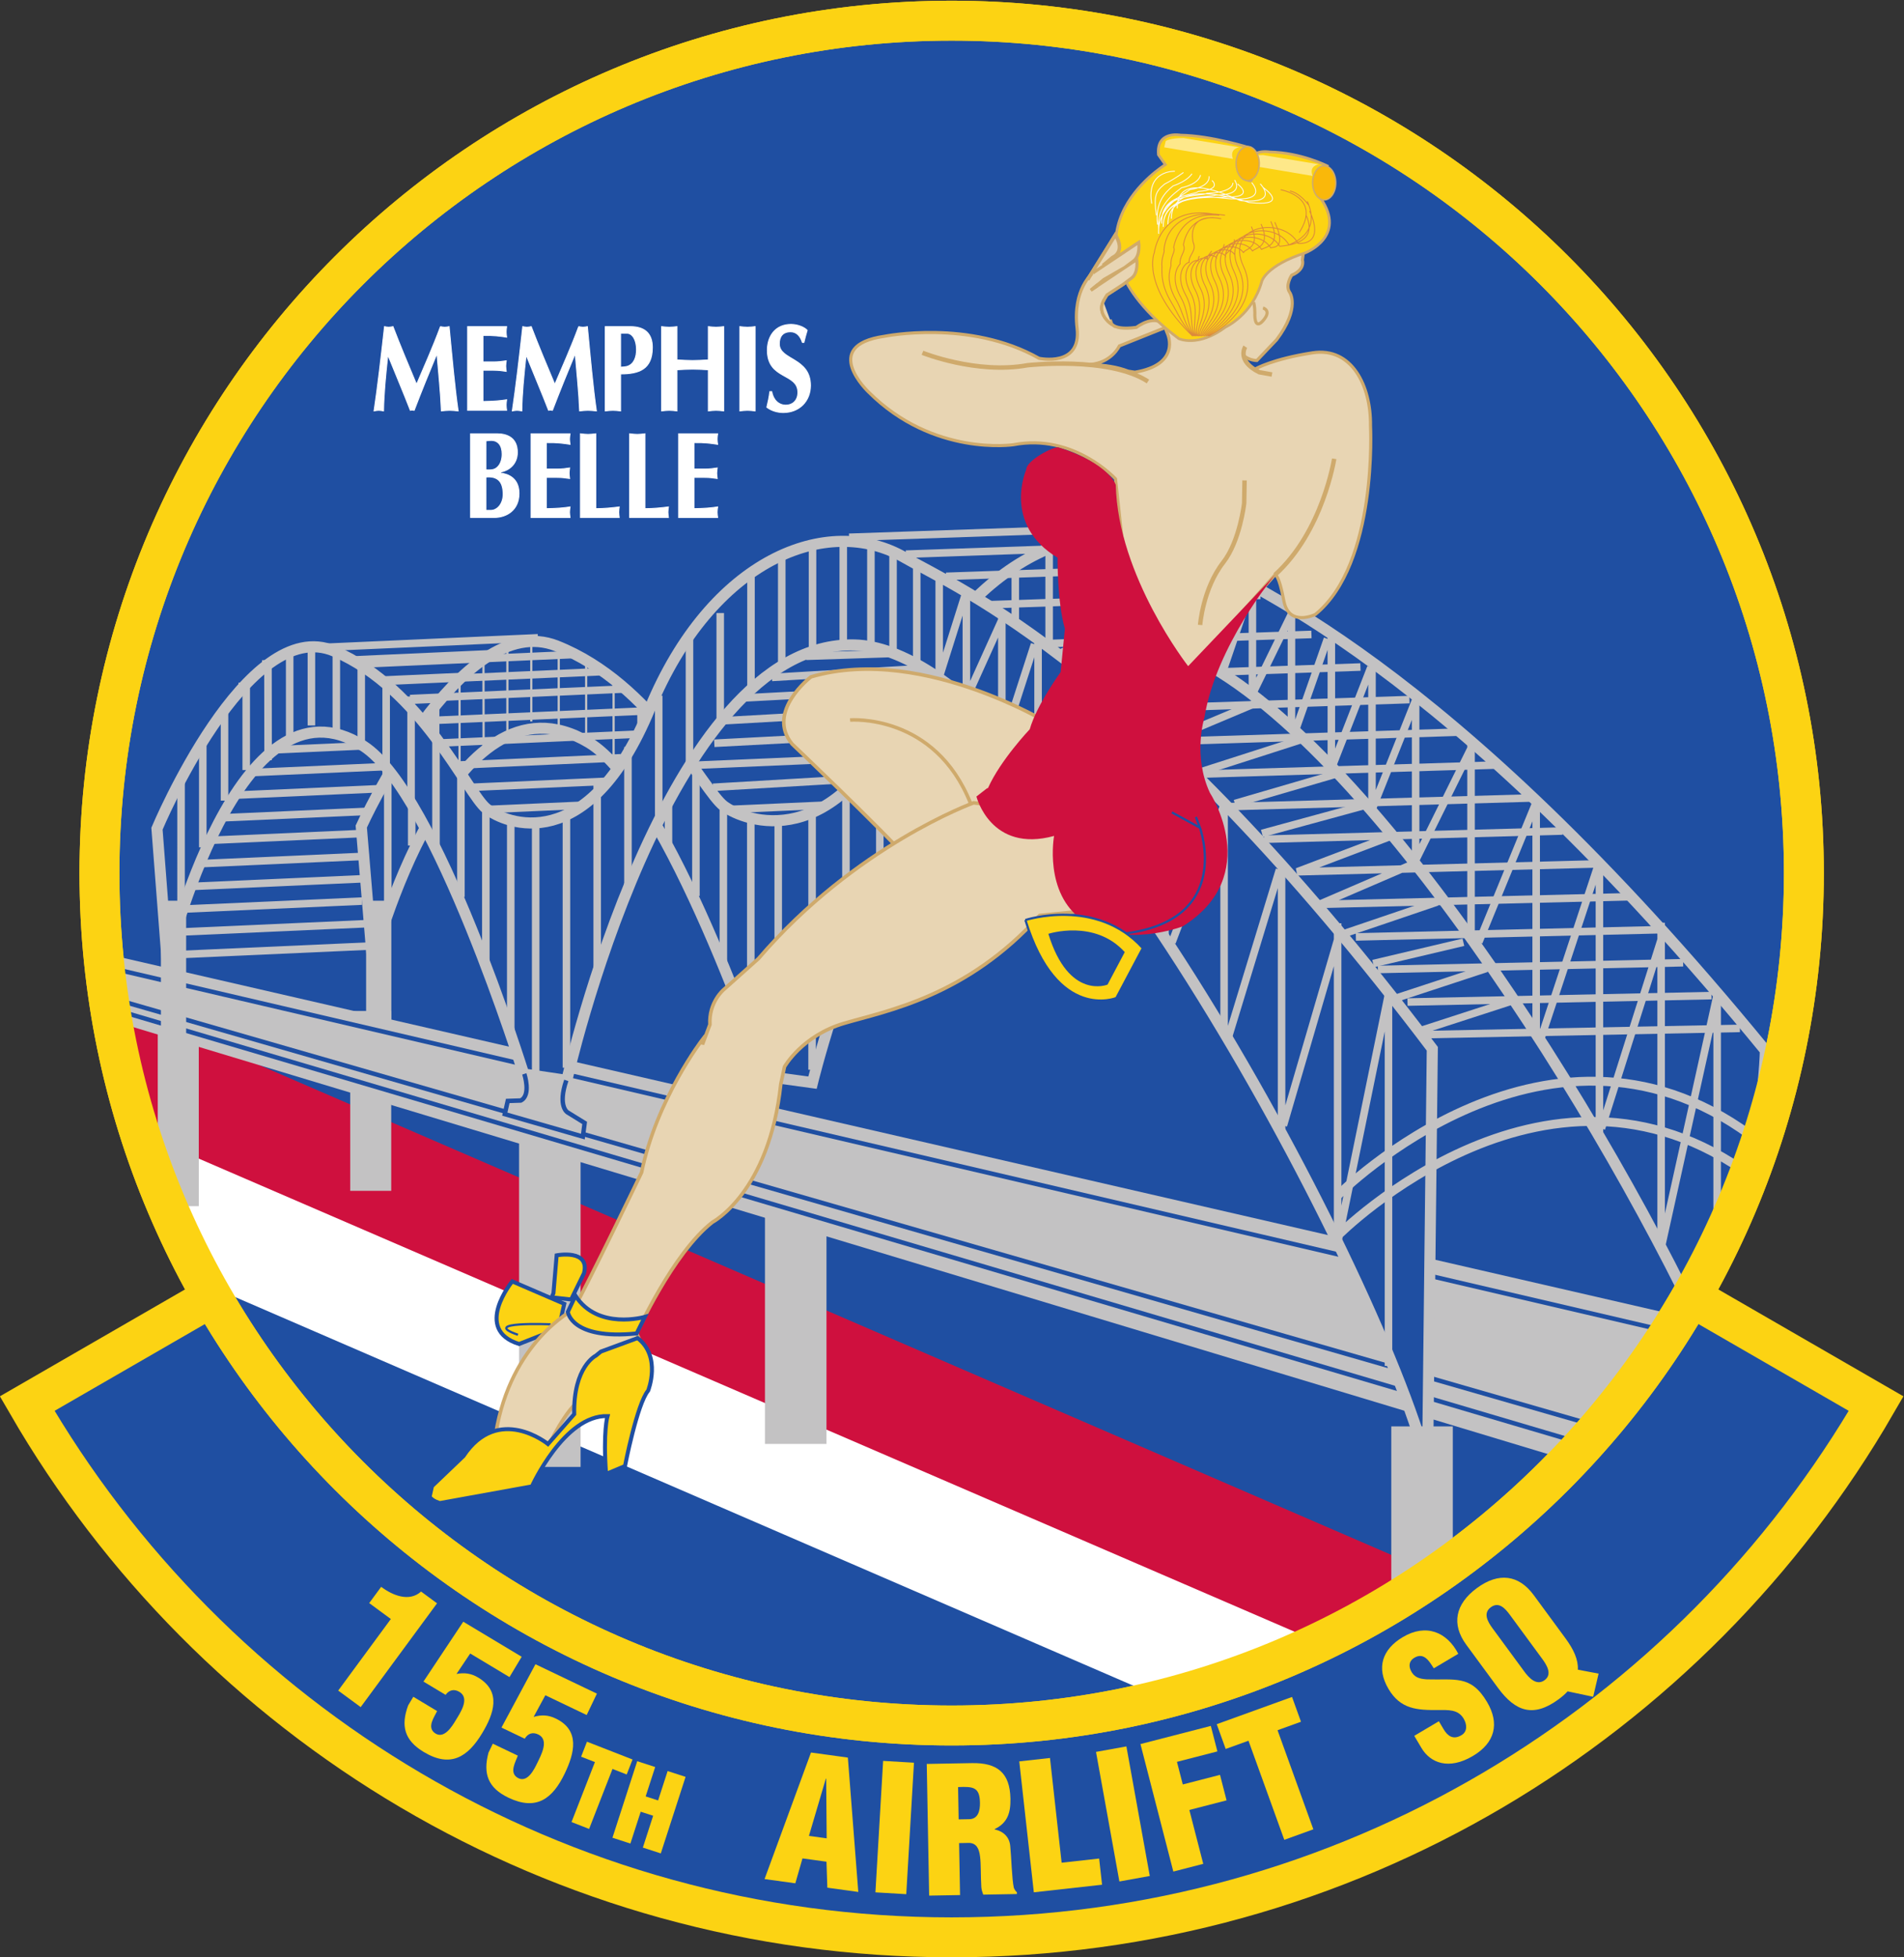
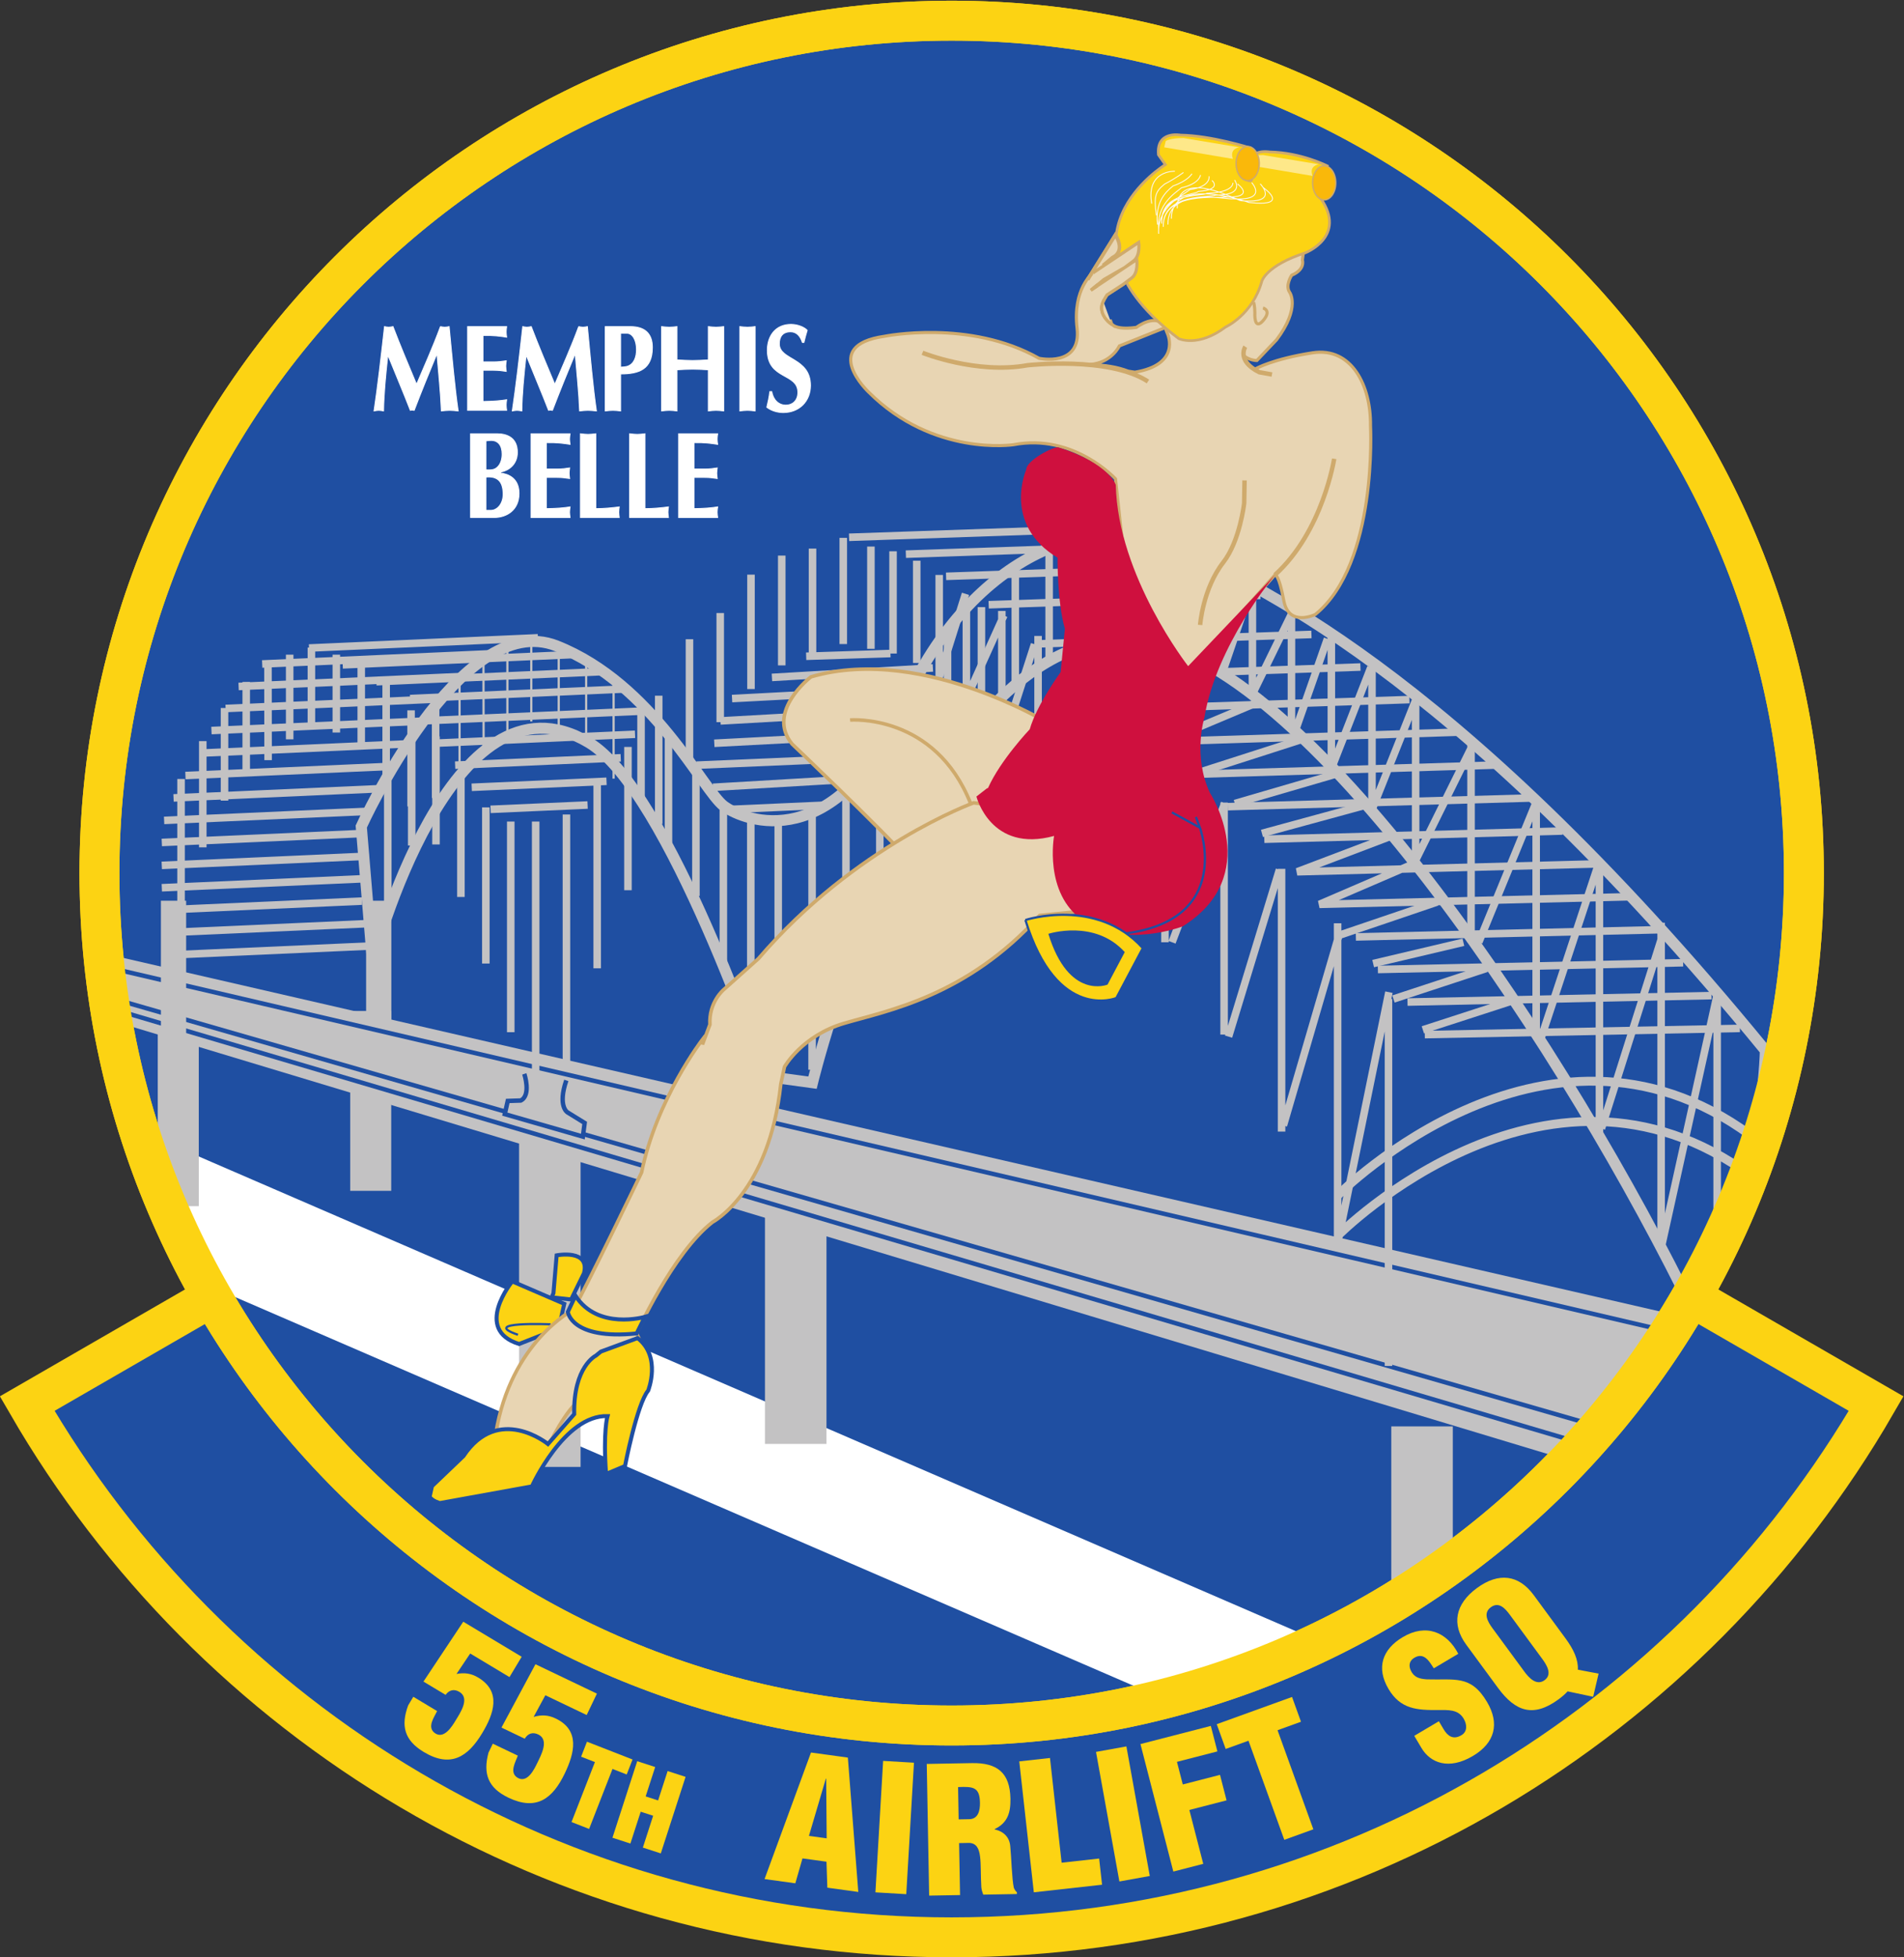
<svg xmlns="http://www.w3.org/2000/svg" version="1.1" id="svg15815" xml:space="preserve" width="572.181" height="588" viewBox="0 0 572.181 588">
  <rect x="0" y="0" width="572.181" height="588" fill="#333333" stroke="none" />
  <defs id="defs15819">
    <clipPath clipPathUnits="userSpaceOnUse" id="clipPath15831">
      <path d="M 13,10 H 583 V 782 H 13 Z" id="path15829" />
    </clipPath>
  </defs>
  <g id="g15823" transform="matrix(1.333,0,0,-1.333,-120.576,844.531)">
    <path d="m 305,245.503 c -71.067,0 -133.113,38.612 -166.317,95.998 l -42.1,-24.306 C 138.192,245.282 215.944,196.898 305,196.898 c 89.056,0 166.808,48.384 208.417,120.297 l -42.1,24.306 C 438.113,284.115 376.067,245.503 305,245.503 Z" style="fill:#1f4fa2;fill-opacity:1;fill-rule:nonzero;stroke:#fcd313;stroke-width:9;stroke-linecap:round;stroke-linejoin:miter;stroke-miterlimit:4;stroke-dasharray:none;stroke-opacity:1" id="path15835" />
-     <path d="m 178.568,268.646 -4.878,3.588 2.698,3.666 c 2.558,-1.932 6.332,-3.48 8.993,-1.065 l 3.602,-2.651 -17.215,-23.396 -5.068,3.729 11.868,16.129" style="fill:#fcd313;fill-opacity:1;fill-rule:nonzero;stroke:none" id="path15837" />
    <path d="m 185.921,254.546 8.974,13.494 13.169,-7.902 -2.75,-4.582 -8.858,5.316 -3.088,-4.609 c 1.818,0.339 3.312,0.135 4.907,-0.822 5.295,-3.177 3.489,-8.187 0.902,-12.497 -3.3,-5.498 -7.209,-7.86 -13.182,-4.275 -4.379,2.627 -5.227,5.906 -3.523,10.515 l 1.161,1.934 5.363,-3.218 c -0.598,-1.303 -2.336,-3.584 -0.558,-4.928 2.098,-1.582 3.972,1.541 4.766,2.864 0.957,1.596 3.272,4.915 0.828,6.381 -1.187,0.713 -2.307,0.462 -3.122,-0.665 l -4.989,2.994" style="fill:#fcd313;fill-opacity:1;fill-rule:nonzero;stroke:none" id="path15839" />
    <path d="m 203.506,244.175 7.663,14.278 13.853,-6.627 -2.306,-4.82 -9.318,4.458 -2.641,-4.879 c 1.779,0.509 3.284,0.447 4.963,-0.356 5.569,-2.664 4.243,-7.82 2.073,-12.355 -2.766,-5.783 -6.436,-8.502 -12.719,-5.497 -4.606,2.204 -5.759,5.388 -4.496,10.136 l 0.974,2.035 5.64,-2.699 c -0.472,-1.353 -1.987,-3.787 -0.09,-4.958 2.236,-1.377 3.808,1.908 4.474,3.3 0.802,1.678 2.794,5.2 0.224,6.43 -1.25,0.597 -2.341,0.242 -3.046,-0.956 l -5.248,2.51" style="fill:#fcd313;fill-opacity:1;fill-rule:nonzero;stroke:none" id="path15841" />
    <path d="m 222.783,240.992 10.275,-4.009 -1.319,-3.379 -3.199,1.249 -5.275,-13.519 -3.966,1.547 5.275,13.518 -3.109,1.214 1.318,3.379" style="fill:#fcd313;fill-opacity:1;fill-rule:nonzero;stroke:none" id="path15843" />
    <path d="m 228.525,219.347 5.586,17.251 4.049,-1.311 -2.145,-6.624 2.806,-0.91 2.144,6.625 4.049,-1.311 -5.587,-17.251 -4.048,1.311 2.324,7.177 -2.806,0.908 -2.324,-7.176 -4.048,1.311" style="fill:#fcd313;fill-opacity:1;fill-rule:nonzero;stroke:none" id="path15845" />
    <path d="m 262.818,210.031 10.469,28.522 8.312,-1.142 2.352,-30.283 -6.979,0.958 -0.194,5.859 -5.41,0.743 -1.611,-5.611 z m 13.893,22.618 -0.079,0.012 -3.809,-12.9 4,-0.549 -0.112,13.437" style="fill:#fcd313;fill-opacity:1;fill-rule:nonzero;stroke:none" id="path15847" />
    <path d="m 287.812,207.035 1.737,29.632 6.953,-0.408 -1.736,-29.632 -6.954,0.408" style="fill:#fcd313;fill-opacity:1;fill-rule:nonzero;stroke:none" id="path15849" />
    <path d="m 306.891,206.425 -6.966,-0.126 -0.541,29.682 10.171,0.185 c 5.699,0.104 8.59,-2.139 8.698,-8.036 0.057,-3.167 -0.653,-5.436 -3.557,-6.835 l 10e-4,-0.079 c 1.947,-0.4 3.357,-1.72 3.513,-3.776 0.242,-2.371 0.374,-7.476 0.805,-9.368 0.165,-0.393 0.37,-0.746 0.691,-1.017 l 0.008,-0.396 -7.599,-0.138 c -0.208,0.55 -0.377,1.102 -0.427,1.694 -0.167,2.61 -0.053,5.066 -0.284,6.884 -0.231,1.817 -0.807,2.994 -2.431,3.083 l -2.296,-0.042 z m -0.311,17.058 2.375,0.043 c 2.018,0.037 2.459,1.906 2.425,3.726 -0.064,3.522 -1.531,3.654 -4.933,3.513 l 0.133,-7.282" style="fill:#fcd313;fill-opacity:1;fill-rule:nonzero;stroke:none" id="path15851" />
    <path d="m 323.523,207.046 -3.283,29.507 6.924,0.77 2.627,-23.604 8.458,0.941 0.657,-5.902 -15.383,-1.712" style="fill:#fcd313;fill-opacity:1;fill-rule:nonzero;stroke:none" id="path15853" />
    <path d="m 342.812,209.489 -5.272,29.204 6.853,1.238 5.272,-29.205 -6.853,-1.237" style="fill:#fcd313;fill-opacity:1;fill-rule:nonzero;stroke:none" id="path15855" />
    <path d="m 354.974,211.721 -7.412,28.739 15.864,4.091 1.482,-5.748 -9.119,-2.351 1.314,-5.096 8.392,2.164 1.482,-5.748 -8.392,-2.165 3.133,-12.146 -6.744,-1.74" style="fill:#fcd313;fill-opacity:1;fill-rule:nonzero;stroke:none" id="path15857" />
    <path d="m 364.76,244.94 16.976,6.136 2.018,-5.584 -5.286,-1.911 8.073,-22.336 -6.552,-2.368 -8.073,22.336 -5.138,-1.857 -2.018,5.584" style="fill:#fcd313;fill-opacity:1;fill-rule:nonzero;stroke:none" id="path15859" />
    <path d="m 414.838,245.604 1.07,-1.804 c 0.867,-1.464 2.111,-2.475 4.017,-1.345 1.396,0.828 1.262,2.45 0.495,3.744 -1.272,2.145 -3.526,1.912 -5.656,1.937 -2.465,-0.034 -4.616,0.024 -6.506,0.652 -1.856,0.647 -3.431,1.83 -4.763,4.076 -2.846,4.8 -1.406,8.967 3.224,11.711 5.208,3.088 9.921,1.19 12.495,-3.771 l -5.515,-3.269 c -0.956,1.457 -2.099,3.54 -4.154,2.505 -1.286,-0.624 -1.597,-1.729 -1.067,-2.933 0.738,-1.633 1.985,-1.951 3.661,-2.062 3.094,-0.098 5.559,0.168 7.722,-0.298 2.162,-0.466 3.989,-1.684 5.825,-4.782 2.906,-4.901 1.798,-9.239 -3.172,-12.186 -5.481,-3.249 -9.612,-1.558 -11.61,1.812 l -1.614,2.723 5.548,3.29" style="fill:#fcd313;fill-opacity:1;fill-rule:nonzero;stroke:none" id="path15861" />
    <path d="m 443.372,264.305 c 1.875,-2.551 2.914,-4.833 2.796,-7.08 l 4.678,-0.885 -1.223,-5.221 -5.758,1.22 c -0.545,-0.596 -1.231,-1.199 -2.029,-1.785 -5.676,-4.172 -9.716,-2.818 -13.677,2.572 l -7.148,9.726 c -3.375,4.593 -2.507,9.161 2.404,12.77 4.912,3.609 9.434,3.003 12.809,-1.59 z m -9.248,-7.533 c 1.008,-1.371 2.731,-3.249 4.549,-1.913 1.818,1.337 0.445,3.471 -0.563,4.843 l -7.218,9.822 c -1.079,1.468 -2.495,3.128 -4.345,1.769 -1.786,-1.312 -0.72,-3.23 0.358,-4.698 l 7.219,-9.823" style="fill:#fcd313;fill-opacity:1;fill-rule:nonzero;stroke:none" id="path15863" />
    <path d="m 305,628.898 c 106.106,0 192.125,-86.019 192.125,-192.125 0,-106.106 -86.019,-192.125 -192.125,-192.125 -106.106,0 -192.125,86.019 -192.125,192.125 0,106.106 86.019,192.125 192.125,192.125 z" style="fill:#1f4fa2;fill-opacity:1;fill-rule:nonzero;stroke:#fcd313;stroke-width:9;stroke-linecap:butt;stroke-linejoin:miter;stroke-miterlimit:4;stroke-dasharray:none;stroke-opacity:1" id="path15865" />
    <path d="m 189.747,559.94 c 0.323,-0.055 0.647,-0.138 0.97,-0.138 0.323,0 0.67,0.083 0.993,0.138 0.717,-7.453 1.248,-13.493 2.034,-19.007 -0.647,0.056 -1.271,0.139 -1.917,0.139 -0.647,0 -1.225,-0.083 -1.872,-0.139 -0.185,4.406 -0.647,8.645 -0.993,12.912 -1.756,-4.239 -3.488,-8.478 -5.128,-12.773 -0.3,0.055 -0.578,0.083 -0.878,0 -1.479,3.824 -3.303,8.118 -5.059,12.468 -0.531,-4.876 -0.901,-8.728 -0.97,-12.607 -0.369,0.056 -0.716,0.139 -1.085,0.139 -0.37,0 -0.694,-0.083 -1.063,-0.139 0.832,5.569 1.571,11.998 2.356,19.007 0.323,-0.055 0.624,-0.138 0.947,-0.138 0.324,0 0.647,0.083 0.971,0.138 1.663,-4.35 3.487,-8.672 5.312,-13.022 1.663,3.934 3.627,8.284 5.382,13.022 z" style="fill:#ffffff;fill-opacity:1;fill-rule:nonzero;stroke:#ffffff;stroke-width:0.2;stroke-linecap:butt;stroke-linejoin:miter;stroke-miterlimit:4;stroke-dasharray:none;stroke-opacity:1" id="path15867" />
    <path d="m 204.673,559.94 c -0.046,-0.388 -0.115,-0.803 -0.115,-1.191 0,-0.388 0.069,-0.804 0.115,-1.191 -1.408,0.221 -2.979,0.442 -5.336,0.387 v -5.957 h 2.403 c 1.039,0 1.987,0.112 2.841,0.25 -0.046,-0.388 -0.115,-0.804 -0.115,-1.192 0,-0.388 0.069,-0.803 0.115,-1.191 -0.854,0.138 -1.802,0.249 -2.841,0.249 h -2.403 v -7.037 c 2.357,0.028 3.928,0.166 5.336,0.388 -0.046,-0.388 -0.115,-0.804 -0.115,-1.192 0,-0.388 0.069,-0.803 0.115,-1.191 h -8.8 v 18.868 z" style="fill:#ffffff;fill-opacity:1;fill-rule:nonzero;stroke:#ffffff;stroke-width:0.2;stroke-linecap:butt;stroke-linejoin:miter;stroke-miterlimit:4;stroke-dasharray:none;stroke-opacity:1" id="path15869" />
    <path d="m 220.916,559.94 c 0.323,-0.055 0.647,-0.138 0.97,-0.138 0.323,0 0.67,0.083 0.993,0.138 0.716,-7.453 1.248,-13.493 2.033,-19.007 -0.646,0.056 -1.27,0.139 -1.917,0.139 -0.647,0 -1.225,-0.083 -1.872,-0.139 -0.184,4.406 -0.646,8.645 -0.993,12.912 -1.755,-4.239 -3.487,-8.478 -5.128,-12.773 -0.299,0.055 -0.577,0.083 -0.877,0 -1.479,3.824 -3.304,8.118 -5.059,12.468 -0.531,-4.876 -0.901,-8.728 -0.97,-12.607 -0.369,0.056 -0.716,0.139 -1.086,0.139 -0.369,0 -0.693,-0.083 -1.062,-0.139 0.831,5.569 1.57,11.998 2.356,19.007 0.323,-0.055 0.623,-0.138 0.946,-0.138 0.324,0 0.647,0.083 0.971,0.138 1.663,-4.35 3.487,-8.672 5.313,-13.022 1.663,3.934 3.627,8.284 5.382,13.022 z" style="fill:#ffffff;fill-opacity:1;fill-rule:nonzero;stroke:#ffffff;stroke-width:0.2;stroke-linecap:butt;stroke-linejoin:miter;stroke-miterlimit:4;stroke-dasharray:none;stroke-opacity:1" id="path15871" />
    <path d="m 230.368,540.933 c -0.578,0.056 -1.155,0.139 -1.733,0.139 -0.577,0 -1.155,-0.083 -1.732,-0.139 v 19.007 h 5.682 c 3.211,0 4.943,-1.551 4.943,-4.682 0,-4.932 -3.002,-5.985 -7.16,-5.985 z m 0,9.864 c 0.508,0.028 1.039,0.055 1.525,0.194 1.501,0.498 2.055,2.078 2.055,3.768 0,2.217 -0.947,3.685 -2.148,3.685 h -1.432 z" style="fill:#ffffff;fill-opacity:1;fill-rule:nonzero;stroke:#ffffff;stroke-width:0.2;stroke-linecap:butt;stroke-linejoin:miter;stroke-miterlimit:4;stroke-dasharray:none;stroke-opacity:1" id="path15873" />
    <path d="m 239.609,559.94 c 0.578,-0.055 1.155,-0.138 1.733,-0.138 0.577,0 1.155,0.083 1.732,0.138 v -7.508 c 1.178,-0.055 2.357,-0.139 3.534,-0.139 1.179,0 2.356,0.084 3.535,0.139 v 7.508 c 0.577,-0.055 1.155,-0.138 1.732,-0.138 0.578,0 1.155,0.083 1.732,0.138 v -19.007 c -0.577,0.056 -1.154,0.139 -1.732,0.139 -0.577,0 -1.155,-0.083 -1.732,-0.139 v 9.282 c -1.179,0.056 -2.356,0.139 -3.535,0.139 -1.177,0 -2.356,-0.083 -3.534,-0.139 v -9.282 c -0.577,0.056 -1.155,0.139 -1.732,0.139 -0.578,0 -1.155,-0.083 -1.733,-0.139 z" style="fill:#ffffff;fill-opacity:1;fill-rule:nonzero;stroke:#ffffff;stroke-width:0.2;stroke-linecap:butt;stroke-linejoin:miter;stroke-miterlimit:4;stroke-dasharray:none;stroke-opacity:1" id="path15875" />
    <path d="m 257.236,559.94 c 0.577,-0.055 1.155,-0.138 1.732,-0.138 0.577,0 1.155,0.083 1.733,0.138 v -19.007 c -0.578,0.056 -1.156,0.139 -1.733,0.139 -0.577,0 -1.155,-0.083 -1.732,-0.139 z" style="fill:#ffffff;fill-opacity:1;fill-rule:nonzero;stroke:#ffffff;stroke-width:0.2;stroke-linecap:butt;stroke-linejoin:miter;stroke-miterlimit:4;stroke-dasharray:none;stroke-opacity:1" id="path15877" />
    <path d="m 271.346,556.366 c -0.462,1.469 -1.339,2.41 -2.656,2.41 -1.825,0 -2.541,-1.136 -2.541,-2.714 0,-3.742 7.022,-3.048 7.022,-9.393 0,-3.547 -2.541,-6.096 -6.121,-6.096 -1.271,0 -2.634,0.36 -3.719,1.191 0.277,1.164 0.531,2.328 0.67,3.519 h 0.438 c 0.347,-1.911 1.594,-3.047 3.188,-3.047 1.433,0 2.703,0.969 2.703,2.881 0,4.433 -6.884,2.826 -6.884,9.504 0,3.186 1.825,5.818 5.336,5.818 1.663,0 3.142,-0.749 3.65,-1.33 -0.277,-0.887 -0.508,-1.801 -0.739,-2.743 z" style="fill:#ffffff;fill-opacity:1;fill-rule:nonzero;stroke:#ffffff;stroke-width:0.2;stroke-linecap:butt;stroke-linejoin:miter;stroke-miterlimit:4;stroke-dasharray:none;stroke-opacity:1" id="path15879" />
    <path d="m 196.539,535.788 h 5.959 c 2.334,0 4.597,-0.942 4.597,-4.184 0,-2.604 -1.825,-4.101 -3.788,-4.433 v -0.25 c 1.71,-0.193 4.158,-1.135 4.158,-4.571 0,-3.824 -2.864,-5.43 -5.59,-5.43 h -5.336 z m 3.465,-8.146 c 0.993,0 1.871,-0.111 2.656,0.693 0.716,0.72 0.993,1.801 0.993,2.881 0,1.995 -0.947,3.076 -2.471,3.076 -0.37,0 -0.716,-0.028 -1.178,-0.111 z m 0,-9.116 h 1.155 c 1.27,0 2.726,1.33 2.726,3.63 0,3.048 -1.409,4.101 -3.881,3.879 z" style="fill:#ffffff;fill-opacity:1;fill-rule:nonzero;stroke:#ffffff;stroke-width:0.2;stroke-linecap:butt;stroke-linejoin:miter;stroke-miterlimit:4;stroke-dasharray:none;stroke-opacity:1" id="path15881" />
    <path d="m 218.969,535.788 c -0.046,-0.388 -0.116,-0.804 -0.116,-1.192 0,-0.388 0.07,-0.803 0.116,-1.191 -1.409,0.222 -2.98,0.444 -5.336,0.388 v -5.957 h 2.403 c 1.039,0 1.986,0.111 2.84,0.249 -0.046,-0.387 -0.115,-0.803 -0.115,-1.191 0,-0.388 0.069,-0.804 0.115,-1.191 -0.854,0.138 -1.801,0.249 -2.84,0.249 h -2.403 v -7.038 c 2.356,0.028 3.927,0.167 5.336,0.388 -0.046,-0.388 -0.116,-0.803 -0.116,-1.191 0,-0.388 0.07,-0.804 0.116,-1.191 h -8.801 v 18.868 z" style="fill:#ffffff;fill-opacity:1;fill-rule:nonzero;stroke:#ffffff;stroke-width:0.2;stroke-linecap:butt;stroke-linejoin:miter;stroke-miterlimit:4;stroke-dasharray:none;stroke-opacity:1" id="path15883" />
    <path d="m 224.77,518.914 c 2.01,0 3.719,0.194 5.29,0.388 -0.046,-0.388 -0.115,-0.803 -0.115,-1.191 0,-0.388 0.069,-0.804 0.115,-1.191 h -8.754 v 18.868 c 0.577,-0.056 1.154,-0.139 1.732,-0.139 0.577,0 1.155,0.083 1.732,0.139 z" style="fill:#ffffff;fill-opacity:1;fill-rule:nonzero;stroke:#ffffff;stroke-width:0.2;stroke-linecap:butt;stroke-linejoin:miter;stroke-miterlimit:4;stroke-dasharray:none;stroke-opacity:1" id="path15885" />
    <path d="m 235.861,518.914 c 2.011,0 3.72,0.194 5.29,0.388 -0.046,-0.388 -0.115,-0.803 -0.115,-1.191 0,-0.388 0.069,-0.804 0.115,-1.191 h -8.755 v 18.868 c 0.578,-0.056 1.156,-0.139 1.733,-0.139 0.577,0 1.155,0.083 1.732,0.139 z" style="fill:#ffffff;fill-opacity:1;fill-rule:nonzero;stroke:#ffffff;stroke-width:0.2;stroke-linecap:butt;stroke-linejoin:miter;stroke-miterlimit:4;stroke-dasharray:none;stroke-opacity:1" id="path15887" />
    <path d="m 252.243,535.788 c -0.047,-0.388 -0.116,-0.804 -0.116,-1.192 0,-0.388 0.069,-0.803 0.116,-1.191 -1.41,0.222 -2.98,0.444 -5.336,0.388 v -5.957 h 2.402 c 1.04,0 1.986,0.111 2.841,0.249 -0.046,-0.387 -0.115,-0.803 -0.115,-1.191 0,-0.388 0.069,-0.804 0.115,-1.191 -0.855,0.138 -1.801,0.249 -2.841,0.249 h -2.402 v -7.038 c 2.356,0.028 3.926,0.167 5.336,0.388 -0.047,-0.388 -0.116,-0.803 -0.116,-1.191 0,-0.388 0.069,-0.804 0.116,-1.191 h -8.801 v 18.868 z" style="fill:#ffffff;fill-opacity:1;fill-rule:nonzero;stroke:#ffffff;stroke-width:0.2;stroke-linecap:butt;stroke-linejoin:miter;stroke-miterlimit:4;stroke-dasharray:none;stroke-opacity:1" id="path15889" />
    <path d="m 386.628,263.621 -264.565,114.444 -0.08,0.085 c 3.679,-11.494 8.41,-22.516 14.081,-32.955 l -0.106,-0.19 214.216,-92.665 c 0,0 28.491,5.643 33.622,10.041" style="fill:#ffffff;fill-opacity:1;fill-rule:nonzero;stroke:#ffffff;stroke-width:1;stroke-linecap:butt;stroke-linejoin:miter;stroke-miterlimit:4;stroke-dasharray:none;stroke-opacity:1" id="path15891" />
-     <path d="m 414.224,278.695 c -8.823,-6.109 -18.184,-11.497 -27.995,-16.081 l 0.133,1.416 -264.379,114.12 c -3.185,9.952 -5.581,20.256 -7.114,30.84 l -0.347,-0.613 298.849,-129.275" style="fill:#cf103e;fill-opacity:1;fill-rule:nonzero;stroke:none" id="path15893" />
    <path d="m 207.475,302.925 h 13.869 v 74.97 h -13.869 z" style="fill:#c3c2c3;fill-opacity:1;fill-rule:nonzero;stroke:none" id="path15895" />
    <path d="m 262.911,308.107 h 13.87 v 60.812 h -13.87 z" style="fill:#c3c2c3;fill-opacity:1;fill-rule:nonzero;stroke:none" id="path15897" />
    <path d="m 126.02,361.696 h 9.247 v 40.54 h -9.247 z" style="fill:#c3c2c3;fill-opacity:1;fill-rule:nonzero;stroke:none" id="path15899" />
    <path d="m 169.407,365.151 h 9.246 v 40.54 h -9.246 z" style="fill:#c3c2c3;fill-opacity:1;fill-rule:nonzero;stroke:none" id="path15901" />
    <path d="M 469.222,336.918 114.262,418.57 113.551,404.148 444.76,304.21" style="fill:#c3c2c3;fill-opacity:1;fill-rule:nonzero;stroke:none" id="path15903" />
    <path d="M 115.363,406.275 447.975,307.974 M 115.919,408.476 451.828,311.75 M 116.519,415.099 467.228,333.305" style="fill:none;stroke:#1f4fa2;stroke-width:1;stroke-linecap:butt;stroke-linejoin:miter;stroke-miterlimit:4;stroke-dasharray:none;stroke-opacity:1" id="path15905" />
    <path d="M 488.449,396.788 C 416.218,485.023 370.435,502.491 357.5,509.419 c -19.192,10.28 -47.998,-0.396 -63.267,-34.591 -15.27,-34.196 -35.869,-26.484 -40.606,-22.934 -4.736,3.549 -15.951,27.483 -37.68,36.082 -21.73,8.599 -44.047,-40.709 -44.047,-40.709 l 2.545,-30.577 c 0,0 17.575,68.098 48.728,49.514 18.095,-10.795 39.757,-75.206 39.757,-75.206 l 10.693,-1.463 c 0,0 24.471,100.953 71.454,99.867 36.771,-0.85 94.814,-86.693 124.782,-146.607 0.469,-0.937 0.931,-1.868 1.386,-2.793 16.635,22.432 17.204,56.786 17.204,56.786 z" style="fill:#1f4fa2;fill-opacity:1;fill-rule:nonzero;stroke:#c3c2c3;stroke-width:2.5;stroke-linecap:butt;stroke-linejoin:miter;stroke-miterlimit:4;stroke-dasharray:none;stroke-opacity:1" id="path15907" />
    <path d="m 210.232,470.942 v 17.864 m 6.185,-1.629 v -17.863 m 6.186,16.234 v -19.344 m 6.186,14.716 v -22.866" style="fill:none;stroke:#c3c2c3;stroke-width:0.5;stroke-linecap:butt;stroke-linejoin:miter;stroke-miterlimit:4;stroke-dasharray:none;stroke-opacity:1" id="path15909" />
    <path d="m 234.974,474.406 v -22.039 m 6.185,16.069 v -24.788 m 6.186,15.56 v -27.604 m 6.185,20.548 v -35.824 m 6.186,32.567 v -48.308 m 6.185,48.308 v -58.079 m 7.635,59.707 v -58.078 m 7.634,65.135 v -42.338 m 7.635,50.772 v -32.86 m 7.635,44.612 v -29.413 m 7.634,42.362 v -28.793 m 7.635,34.798 v -25.028 m 7.635,33.842 v -26.242 m 7.635,30.601 v -25.174 m 7.634,26.785 v -24.07 m 7.635,26.534 v -24.364" style="fill:none;stroke:#c3c2c3;stroke-width:1.7;stroke-linecap:butt;stroke-linejoin:miter;stroke-miterlimit:4;stroke-dasharray:none;stroke-opacity:1" id="path15911" />
    <path d="m 204.84,487.178 v -19.424 m -5.392,17.796 0.038,-22.568 m -5.43,17.938 v -20.213" style="fill:none;stroke:#c3c2c3;stroke-width:0.5;stroke-linecap:butt;stroke-linejoin:miter;stroke-miterlimit:4;stroke-dasharray:none;stroke-opacity:1" id="path15913" />
    <path d="m 188.664,474.949 v -21.255 m -5.393,13.656 v -24.365 m -5.392,15.68 v -29.311 m 299.696,-21.15 v -54.199 m -12.627,71.569 v -73.296 m -13.913,85.78 V 377.79 m -14.261,75.466 v -53.212 m -14.682,67.325 v -46.156 m -12.494,56.002 v -37.547 m -9.836,43.517 v -32.119 m -9.163,40.409 v -31.181 m -8.995,36.909 v -27.681 m -8.802,30.511 v -22.912 m -6.742,28.34 v -23.456 m -5.58,26.713 v -23.456 m -5.88,25.627 v -23.455 m -5.494,24.541 v -23.456 m 23.48,12.611 -6.526,-19.125 m 16.057,14.172 -9.315,-19.056 m 16.92,12.452 -7.027,-20.092 m 16.809,13.644 -8.905,-22.831 m 19.566,16.859 -10.403,-26.087 m 23.224,15.637 -13.388,-27.035 m 27.337,13.465 -13.088,-31.92 m 26.666,16.655 -12.64,-38.296 m 27.396,23.227 -13.785,-43.609 m 26.192,30.582 -12.728,-57.494 m -304.828,135.217 51.604,2.303 m -62.161,-5.901 51.603,2.302 m -56.918,-7.371 1.883,0.085 m 0,0 49.72,2.218 m -54.534,-7.264 49.219,2.197 m -52.412,-7.17 47.096,2.102 m -49.241,-7.172 47.128,2.104 m -50.85,-7.172 47.134,2.103 m -49.814,-7.149 46.632,2.082 m -48.755,-7.15 46.64,2.081 m -47.164,-7.054 44.516,1.986 m -44.524,-7.151 46.677,2.083 m -46.666,-7.127 46.152,2.06 m -46.166,-7.082 45.117,2.014 m -44.593,-7.131 46.212,2.063 m -45.136,-7.084 45.155,2.016 m -5.958,63.38 51.603,2.304 m -44.007,-6.102 51.603,2.303 m -44.007,-6.101 48.019,2.143 m -45.357,-7.179 51.603,2.303 m -48.942,-7.34 45.389,2.026 m -40.562,-6.965 37.336,1.666 m -33.593,-6.653 30.391,1.356 m -26.141,-6.322 21.874,0.976 m 32.564,23.989 40.515,2.143 m -31.524,2.624 36.292,2.143 m -28.573,2.625 19.004,0.619 m -38.322,-15.19 40.835,2.303 m -42.232,-7.34 38.679,2.026 m -42.696,-6.965 39.469,1.696 m -35.726,-6.683 31.992,1.881 m -27.742,-6.847 21.875,0.976 m 4.536,60.338 61.258,2.117 m -48.456,-5.918 61.258,2.117 m -52.189,-7.117 61.257,2.117 m -51.656,-8.518 61.258,2.116 m -49.747,-10.924 61.258,2.117" style="fill:none;stroke:#c3c2c3;stroke-width:1.7;stroke-linecap:butt;stroke-linejoin:miter;stroke-miterlimit:4;stroke-dasharray:none;stroke-opacity:1" id="path15915" />
    <path d="m 335.899,481.099 61.258,2.117 m -52.934,-9.457 63.979,2.118 m -55.015,-9.457 66.059,2.117 m -58.165,-9.457 66.163,2.024 m 8.517,-7.406 -68.511,-1.958 m 8.234,-7.339 67.211,1.85 m 8,-7.408 -67.798,-1.783 21.392,8.121 m 54.406,-13.728 -70.781,-1.731 20.837,8.97 m -12.628,-16.311 68.45,1.622 m -63.485,-8.961 68.82,1.526 m -62.143,-8.866 68.54,1.454 m -64.643,-8.793 71.035,1.406" style="fill:none;stroke:#c3c2c3;stroke-width:1.7;stroke-linecap:butt;stroke-linejoin:miter;stroke-miterlimit:4;stroke-dasharray:none;stroke-opacity:1" id="path15917" />
-     <path d="m 413.357,397.172 c -65.606,86.713 -107.189,103.88 -118.938,110.688 -17.432,10.103 -43.595,-0.388 -57.464,-33.994 -13.869,-33.606 -32.58,-26.027 -36.881,-22.538 -4.302,3.488 -14.488,27.008 -34.225,35.46 -19.736,8.45 -40.006,-40.007 -40.006,-40.007 l 2.311,-30.05 c 0,0 15.964,66.923 44.259,48.66 16.435,-10.609 36.109,-73.908 36.109,-73.908 l 9.713,-1.439 c 0,0 22.226,99.211 64.9,98.145 42.674,-1.067 116.886,-138.491 129.155,-184.899 z" style="fill:#1f4fa2;fill-opacity:1;fill-rule:nonzero;stroke:#c3c2c3;stroke-width:2.5;stroke-linecap:butt;stroke-linejoin:miter;stroke-miterlimit:4;stroke-dasharray:none;stroke-opacity:1" id="path15919" />
    <path d="m 160.659,487.603 v -17.555 m 5.618,15.954 v -17.555 m 5.618,15.955 v -19.011 m 5.618,14.462 v -22.472 m 5.618,16.071 v -21.659 m 5.618,15.792 v -24.36 m 5.618,15.291 v -27.127 m 5.618,20.193 v -35.206 m 5.618,32.005 v -47.474 m 5.619,47.474 v -57.076 m 6.934,58.676 v -57.076 m 6.935,64.011 v -41.607 m 6.934,49.896 v -32.293 m 6.935,43.841 v -28.905 m 6.934,41.632 v -28.297 m 6.934,34.197 v -24.595 m 6.935,33.257 v -25.79 m 6.934,30.074 v -24.739 m 6.935,26.323 v -23.656 m 6.934,26.077 v -23.943 m -124.804,-2.385 v -19.089 m -4.898,17.489 0.034,-22.179 m -4.932,17.629 v -19.864 m -4.897,13.996 v -20.888 m -4.898,13.421 v -23.945 m -4.898,15.409 V 429.178 M 403.48,408.392 v -82.713 m -11.468,99.783 v -72.03 m -12.637,84.299 v -59.228 m -12.953,74.164 v -52.294 m -13.335,66.163 v -45.359 m -11.348,55.035 v -36.899 m -8.935,42.767 v -31.565 m -8.322,39.711 v -30.643 m -8.17,36.273 v -27.205 m -7.995,29.986 v -22.518 m -6.123,27.852 V 480.92 m -5.069,26.251 v -23.05 m -5.34,25.184 v -23.051 m -4.99,24.118 v -23.051 m 21.326,12.393 -5.927,-18.794 m 14.584,13.928 -8.461,-18.729 m 15.368,12.238 -6.381,-19.745 m 15.266,13.409 -8.088,-22.438 m 17.772,16.568 -9.45,-25.636 m 21.095,15.366 -12.16,-26.568 m 24.829,13.233 -11.887,-31.369 m 24.22,16.367 -11.481,-37.635 m 24.884,22.826 -12.521,-42.856 m 23.79,30.054 -11.561,-56.501 m 19.212,48.008 19.736,6.401 m -26.362,0.551 21.027,6.917 m -25.604,1.067 20.342,4.802 m -28.059,1.557 22.12,7.51 m -39.473,15.469 22.936,6.248 m -29.053,0.483 22.652,6.604 m -32.005,0 24.537,7.88 m -30.831,-0.421 22.353,9.407 m -32.258,-1.26 21.791,7.718 m -29.918,-0.108 14.192,6.782" style="fill:none;stroke:#c3c2c3;stroke-width:1.7;stroke-linecap:butt;stroke-linejoin:miter;stroke-miterlimit:4;stroke-dasharray:none;stroke-opacity:1" id="path15921" />
    <path d="m 392.02,355.032 c 0,0 48.541,49.075 95.482,11.736 m -95.482,-2.654 c 0,0 48.409,48.941 95.29,11.888 0.064,-0.05 0.128,-0.102 0.192,-0.152" style="fill:none;stroke:#c3c2c3;stroke-width:2;stroke-linecap:butt;stroke-linejoin:miter;stroke-miterlimit:4;stroke-dasharray:none;stroke-opacity:1" id="path15923" />
    <path d="m 417.98,279.973 v 32.082 h -13.869 v -39.779" style="fill:#c3c2c3;fill-opacity:1;fill-rule:nonzero;stroke:none" id="path15925" />
    <path d="m 132.422,397.722 v 32.818 h -5.691 v -31.2 l 5.691,-1.618" style="fill:#c3c2c3;fill-opacity:1;fill-rule:nonzero;stroke:none" id="path15927" />
    <path d="m 172.991,402.802 h 5.69 v 27.738 h -5.69 z" style="fill:#c3c2c3;fill-opacity:1;fill-rule:nonzero;stroke:none" id="path15929" />
    <path d="m 208.656,391.511 c 0,0 1.601,-4.801 -0.8,-6.001 l -2.934,-0.098 -0.666,-2.969 17.602,-5.067 0.403,3.079 -3.87,2.388 c 0,0 -2.267,1.333 -0.267,7.201" style="fill:#c3c2c3;fill-opacity:1;fill-rule:nonzero;stroke:#1f4fa2;stroke-width:1;stroke-linecap:butt;stroke-linejoin:miter;stroke-miterlimit:4;stroke-dasharray:none;stroke-opacity:1" id="path15931" />
    <path d="m 305,628.898 c 106.106,0 192.125,-86.019 192.125,-192.125 0,-106.106 -86.019,-192.125 -192.125,-192.125 -106.106,0 -192.125,86.019 -192.125,192.125 0,106.106 86.019,192.125 192.125,192.125 z" style="fill:none;stroke:#fcd313;stroke-width:9;stroke-linecap:butt;stroke-linejoin:miter;stroke-miterlimit:4;stroke-dasharray:none;stroke-opacity:1" id="path15933" />
    <path d="m 217.663,339.685 -11.724,5.055 c 0,0 -8.898,-10.86 1.539,-14.112 l 8.946,3.531 z" style="fill:#fcd313;fill-opacity:1;fill-rule:nonzero;stroke:#1f4fa2;stroke-width:0.9;stroke-linecap:butt;stroke-linejoin:miter;stroke-miterlimit:4;stroke-dasharray:none;stroke-opacity:1" id="path15935" />
    <path d="m 215.224,342.071 0.723,8.543 c 0,0 7.579,1.478 6.163,-4.038 l -2.9,-5.912 -4.391,0.479 z" style="fill:#fcd313;fill-opacity:1;fill-rule:nonzero;stroke:#1f4fa2;stroke-width:0.9;stroke-linecap:butt;stroke-linejoin:miter;stroke-miterlimit:4;stroke-dasharray:none;stroke-opacity:1" id="path15937" />
    <path d="m 214.566,335.065 c 0,0 -16.168,0.69 -7.339,-2.355" style="fill:none;stroke:#1f4fa2;stroke-width:0.5;stroke-linecap:butt;stroke-linejoin:miter;stroke-miterlimit:4;stroke-dasharray:none;stroke-opacity:1" id="path15939" />
    <path d="m 329.657,468.922 c 0,0 -30.503,19.657 -56.371,12.079 0,0 -10.258,-7.832 -4.248,-15.148 0,0 19.596,-18.618 27.435,-27.241 l 29.526,15.416 z" style="fill:#e8d5b3;fill-opacity:1;fill-rule:nonzero;stroke:#cfaa6c;stroke-width:0.8;stroke-linecap:butt;stroke-linejoin:miter;stroke-miterlimit:4;stroke-dasharray:none;stroke-opacity:1" id="path15941" />
    <path d="m 282.102,471.273 c 0,0 19.074,1.569 27.174,-18.813" style="fill:none;stroke:#cfaa6c;stroke-width:0.8;stroke-linecap:butt;stroke-linejoin:miter;stroke-miterlimit:4;stroke-dasharray:none;stroke-opacity:1" id="path15943" />
    <path d="m 384.443,577.786 -0.377,-2.849 c 0,0 0.727,-2.105 -2.408,-3.412 0,0 -1.523,-2.262 -0.478,-3.831 0,0 2.566,-3.399 -2.922,-10.715 l -4.449,-4.679 c 0,0 -1.561,-0.025 -2.867,1.021 l -0.106,0.027 c 0.189,-1.085 1.02,-2.444 3.503,-3.685 l -0.784,0.783 c 0,0 3.775,2.192 12.794,3.589 8.893,1.376 13.186,-7.507 13.073,-16.392 0,0 1.686,-31.074 -12.424,-42.571 0,0 -5.989,-2.97 -7.119,3.112 -1.129,6.081 -1.981,5.811 -1.981,5.811 l -19.413,-21.857 -13.934,19.446 -2.613,24.039 c 0,0 -9.406,10.314 -22.994,7.701 0,0 -18.049,-2.757 -32.681,11.876 0,0 -11.084,10.463 3.548,12.552 0,0 19.205,3.933 34.882,-4.952 0,0 9.623,-2.095 8.578,6.789 -1.045,8.885 3.55,12.428 3.55,12.428 l 10.343,6.911 c 0,0 0.451,-2.946 -1.124,-4.145 l -2.03,-1.521 -4.684,-2.696 -2.948,-2.418 10.343,6.911 c 0,0 0.451,-2.945 -1.124,-4.144 l -2.031,-1.522 -3.534,-2.29 c 0,0 -1.187,-1.664 -1.229,-2.808 -0.061,-1.66 1.14,-3.08 2.303,-3.87 l -0.348,1.045 c 0,0 -0.395,-2.565 5.884,-1.704 0,0 4.529,3.484 6.619,0 l -10.452,-4.181 c 0,0 -1.757,-3.807 -6.614,-4.172 3.498,-0.157 6.094,-0.55 8.607,-1.516 l 1.491,-0.234 c 10.452,1.741 7.412,8.549 7.412,8.549 l -1.054,2.686" style="fill:#e8d5b3;fill-opacity:1;fill-rule:nonzero;stroke:#cfaa6c;stroke-width:0.7;stroke-linecap:butt;stroke-linejoin:miter;stroke-miterlimit:4;stroke-dasharray:none;stroke-opacity:1" id="path15945" />
    <path d="m 371.204,555.411 c 0,0 -2.091,-3.136 3.135,-5.748 l 2.874,-0.523 m -78.793,4.901 c 0,0 12.163,-4.901 23.66,-2.811 0,0 18.29,2.091 27.175,-3.658" style="fill:none;stroke:#cfaa6c;stroke-width:1;stroke-linecap:butt;stroke-linejoin:miter;stroke-miterlimit:4;stroke-dasharray:none;stroke-opacity:1" id="path15947" />
    <path d="m 335.667,570.566 6.241,10.031 c 0,0 2.473,-3.533 -0.663,-5.101 l -2.124,-1.765" style="fill:#e8d5b3;fill-opacity:1;fill-rule:nonzero;stroke:#cfaa6c;stroke-width:0.8;stroke-linecap:butt;stroke-linejoin:miter;stroke-miterlimit:4;stroke-dasharray:none;stroke-opacity:1" id="path15949" />
    <path d="m 389.668,596.173 c 0,0 -5.95,3.018 -12.978,3.135 0,0 -5.486,1.052 -4.963,-4.434 0,0 2.429,-3.226 -0.698,-1.662 l 1.232,7.025 c 0,0 -8.66,2.757 -15.688,2.874 0,0 -5.486,1.052 -4.964,-4.435 l 1.567,-2.231 c 0,0 -27.046,-16.471 3.003,-39.204 0,0 4.311,-2.091 10.582,2.612 0,0 6.074,2.745 8.165,10.322 0,0 0.935,3.529 9.819,6.404 0,0 9.455,3.657 3.445,12.28 0,0 -4.009,4.701 1.478,7.314 z" style="fill:#fcd313;fill-opacity:1;fill-rule:nonzero;stroke:#cfaa6c;stroke-width:0.6;stroke-linecap:butt;stroke-linejoin:miter;stroke-miterlimit:4;stroke-dasharray:none;stroke-opacity:1" id="path15951" />
    <path d="m 391.236,530.152 c 0,0 -2.542,-16.405 -13.342,-26.16" style="fill:none;stroke:#cfaa6c;stroke-width:1;stroke-linecap:butt;stroke-linejoin:miter;stroke-miterlimit:4;stroke-dasharray:none;stroke-opacity:1" id="path15953" />
    <path d="m 335.667,570.566 6.241,10.031 c 0,0 2.473,-3.533 -0.663,-5.101 l -2.124,-1.765" style="fill:#e8d5b3;fill-opacity:1;fill-rule:nonzero;stroke:#cfaa6c;stroke-width:0.8;stroke-linecap:butt;stroke-linejoin:miter;stroke-miterlimit:4;stroke-dasharray:none;stroke-opacity:1" id="path15955" />
    <path d="m 388.98,588.5 c 1.438,0 2.604,1.719 2.604,3.84 0,2.121 -1.166,3.841 -2.604,3.841 -1.439,0 -2.605,-1.72 -2.605,-3.841 0,-2.121 1.166,-3.84 2.605,-3.84 z" style="fill:#fab80a;fill-opacity:1;fill-rule:nonzero;stroke:#cfaa6c;stroke-width:0.319;stroke-linecap:butt;stroke-linejoin:miter;stroke-miterlimit:4;stroke-dasharray:none;stroke-opacity:1" id="path15957" />
    <path d="m 353.261,601.747 c 0,0 0.776,0.693 4.007,0.697 l 12.542,-2.09 c 0,0 -2.255,-0.289 -1.394,-2.613 l -15.503,2.613 0.348,1.393" style="fill:#fee889;fill-opacity:1;fill-rule:nonzero;stroke:none" id="path15959" />
    <path d="m 371.204,597.915 c 0,0 0.774,0.693 4.006,0.696 l 12.542,-2.09 c 0,0 -2.256,-0.288 -1.394,-2.613 l -15.503,2.613 0.349,1.394" style="fill:#fee889;fill-opacity:1;fill-rule:nonzero;stroke:none" id="path15961" />
-     <path d="m 371.734,592.855 c 1.439,0 2.605,1.719 2.605,3.84 0,2.121 -1.166,3.841 -2.605,3.841 -1.438,0 -2.605,-1.72 -2.605,-3.841 0,-2.121 1.167,-3.84 2.605,-3.84 z" style="fill:#fab80a;fill-opacity:1;fill-rule:nonzero;stroke:#cfaa6c;stroke-width:0.319;stroke-linecap:butt;stroke-linejoin:miter;stroke-miterlimit:4;stroke-dasharray:none;stroke-opacity:1" id="path15963" />
+     <path d="m 371.734,592.855 c 1.439,0 2.605,1.719 2.605,3.84 0,2.121 -1.166,3.841 -2.605,3.841 -1.438,0 -2.605,-1.72 -2.605,-3.841 0,-2.121 1.167,-3.84 2.605,-3.84 " style="fill:#fab80a;fill-opacity:1;fill-rule:nonzero;stroke:#cfaa6c;stroke-width:0.319;stroke-linecap:butt;stroke-linejoin:miter;stroke-miterlimit:4;stroke-dasharray:none;stroke-opacity:1" id="path15963" />
    <path d="m 361.013,492.7 c 0,0 0.61,8.187 5.226,14.11 3.75,4.811 4.703,13.326 4.703,13.326 l 0.087,5.139" style="fill:none;stroke:#cfaa6c;stroke-width:1;stroke-linecap:butt;stroke-linejoin:miter;stroke-miterlimit:4;stroke-dasharray:none;stroke-opacity:1" id="path15965" />
    <path d="m 322.602,425.634 c 0,0 14.981,4.878 24.736,-5.923 l -5.575,-10.515 c 0,0 -12.541,-5.162 -19.161,16.438 z" style="fill:#fcd313;fill-opacity:1;fill-rule:nonzero;stroke:#1f4fa2;stroke-width:0.5;stroke-linecap:butt;stroke-linejoin:miter;stroke-miterlimit:4;stroke-dasharray:none;stroke-opacity:1" id="path15967" />
    <path d="m 309.945,452.606 c 0,0 -26.662,-9.628 -48.516,-35.124 l -7.845,-7.004 c 0,0 -3.361,-2.802 -3.082,-7.845 l -1.681,-4.483 v 1.121 c 0,0 -10.366,-13.448 -13.728,-29.978 0,0 -11.768,-24.516 -15.409,-30.96 0,0 -14.103,-7.191 -17.465,-27.924 0,0 -3.082,-5.043 -8.405,-6.444 0,0 -6.444,-4.483 -2.522,-6.724 l 18.772,1.401 c 0,0 9.246,24.095 14.569,19.612 l 8.524,-2.843 c 0,0 5.578,8.353 0.815,17.598 0,0 8.125,18.072 17.09,25.076 0,0 12.795,6.678 15.411,31.1 l 0.839,3.922 c 0,0 3.923,7.005 13.449,9.806 9.526,2.802 27.616,6.014 44.078,24.305 l 13.936,1.393 -0.697,20.904 z" style="fill:#e8d5b3;fill-opacity:1;fill-rule:nonzero;stroke:#cfaa6c;stroke-width:0.8;stroke-linecap:butt;stroke-linejoin:miter;stroke-miterlimit:4;stroke-dasharray:none;stroke-opacity:1" id="path15969" />
    <path d="m 312.934,455.857 -2.351,-1.829 c 0,0 3.207,-12.799 17.507,-8.884 0,0 -2.384,-12.883 6.457,-19.014 9.333,-6.472 22.546,-1.367 22.546,-1.367 18.291,11.497 6.126,30.105 6.126,30.105 -3.919,8.362 -1.246,16.932 -1.246,16.932 2.614,16.201 15.921,32.192 15.921,32.192 l -19.58,-20.577 c 0,0 -15.853,20.259 -16.312,40.834 0,-10e-4 -1.464,4.849 -12.914,8.468 -0.983,0.311 -7.269,-2.913 -7.269,-5.003 0,0 -5.488,-12.281 7.054,-19.859 l 0.689,-0.591 -0.689,0.591 c 0,0 -0.088,-10.081 1.654,-16.004 l -0.957,-9.777 c 0,0 -5.4,-7.403 -6.968,-12.89 0,0 -6.619,-6.968 -9.406,-13.24 l -0.262,-0.087" style="fill:#cf103e;fill-opacity:1;fill-rule:nonzero;stroke:none" id="path15971" />
    <path d="m 354.655,450.457 6.314,-3.457 -0.902,2.42 m 0.902,-2.42 c 0,-10e-4 7.724,-21.022 -17.36,-23.897" style="fill:none;stroke:#1f4fa2;stroke-width:0.5;stroke-linecap:butt;stroke-linejoin:miter;stroke-miterlimit:4;stroke-dasharray:none;stroke-opacity:1" id="path15973" />
    <path d="m 321.627,426.195 c 0,0 16.029,5.219 26.468,-6.337 l -5.966,-11.252 c 0,0 -13.419,-5.523 -20.502,17.589 z" style="fill:#fcd313;fill-opacity:1;fill-rule:nonzero;stroke:#1f4fa2;stroke-width:0.5;stroke-linecap:butt;stroke-linejoin:miter;stroke-miterlimit:4;stroke-dasharray:none;stroke-opacity:1" id="path15975" />
    <path d="m 326.802,423.08 c 0,0 10.43,3.396 17.222,-4.123 l -3.882,-7.322 c 0,0 -8.731,-3.594 -13.34,11.445" style="fill:#1f4fa2;fill-opacity:1;fill-rule:nonzero;stroke:none" id="path15977" />
    <path d="m 218.469,337.866 c 0,0 0.747,-6.35 15.503,-4.857 l 1.868,3.737 c 0,0 -10.613,-3.085 -15.656,4.76 z" style="fill:#fcd313;fill-opacity:1;fill-rule:nonzero;stroke:#1f4fa2;stroke-width:0.9;stroke-linecap:butt;stroke-linejoin:miter;stroke-miterlimit:4;stroke-dasharray:none;stroke-opacity:1" id="path15979" />
    <path d="m 187.845,298.588 7.089,6.778 c 7.878,11.835 19.059,2.723 19.059,2.723 l 5.912,6.723 c -0.209,10.747 4.876,13.186 4.876,13.186 l 1.142,0.926 8.269,3.04 c 5.439,-4.179 2.387,-11.834 2.387,-11.834 -2.517,-3.008 -5.222,-17.005 -5.222,-17.005 l -4.269,-1.795 c -0.713,9.569 0.324,13.055 0.324,13.055 -9.75,0.276 -17.038,-15.849 -17.038,-15.849 l -18.781,-3.403 -1.977,-0.358 c 0,0 -1.74,0.451 -2.301,1.433 z" style="fill:#fcd313;fill-opacity:1;fill-rule:nonzero;stroke:#1f4fa2;stroke-width:0.9;stroke-linecap:butt;stroke-linejoin:miter;stroke-miterlimit:4;stroke-dasharray:none;stroke-opacity:1" id="path15981" />
    <path d="m 373.092,565.443 c 0,0 0.261,-1.045 0.261,-2.352 0,0 -0.261,-4.18 1.829,-1.829 2.09,2.352 0,2.874 0,2.874" style="fill:#e8d5b3;fill-opacity:1;fill-rule:nonzero;stroke:#cfaa6c;stroke-width:0.7;stroke-linecap:butt;stroke-linejoin:miter;stroke-miterlimit:4;stroke-dasharray:none;stroke-opacity:1" id="path15983" />
    <path d="m 355.324,594.969 c 0,0 -6.533,0.262 -5.226,-7.316 m 7.15,7.032 c 0,0 -1.483,-1.18 -4.241,-2.62 -1.994,-1.629 -2.476,-2.576 -1.864,-7.024 m 8.029,9.358 c 0,0 -0.812,-1.557 -4.261,-2.749 -1.795,-1.466 -4.057,-3.704 -3.507,-8.7 m 9.692,11.164 c 0,0 -0.14,-1.936 -4.281,-2.879 -1.595,-1.303 -5.638,-3.786 -5.15,-9.331 m 11.355,11.925 c 0,0 0.53,-2.314 -4.301,-3.009 -1.397,-1.14 -7.481,-3.868 -7.054,-9.961 m 12.02,12.02 c 0,0 2.46,-2.028 -3.062,-2.474 -1.197,-0.977 -8.635,-0.601 -8.269,-7.241 m 16.035,9.192 c 0,0 0.351,-2.169 -5.862,-2.366 -0.997,-0.815 -10.479,0.363 -10.173,-6.826 m 16.438,9.81 c 0,0 2.543,-3.451 -4.361,-3.399 -0.798,-0.652 -11.965,0.589 -11.721,-7.148 m 16.724,9.668 c 0,0 4.496,-3.235 -3.099,-2.935 -0.599,-0.489 -13.808,1.552 -13.625,-6.733 m 19.93,9.977 c 0,0 3.885,-4.208 -4.402,-3.659 -0.399,-0.326 -14.604,3.038 -14.482,-5.795 m 20.809,9.169 c 0,0 4.555,-4.586 -4.422,-3.79 -0.2,-0.162 -14.358,7.66 -14.297,-1.721 m 19.336,4.703 c 0,0 6.532,-4.442 -3.136,-3.397 0,0 -17.506,6.271 -17.506,-3.658" style="fill:none;stroke:#fcf9f3;stroke-width:0.2;stroke-linecap:butt;stroke-linejoin:miter;stroke-miterlimit:4;stroke-dasharray:none;stroke-opacity:1" id="path15985" />
-     <path d="m 364.012,585.301 c -12.02,2.091 -13.327,-8.688 -13.327,-8.688 0,0 -3.135,-7.316 8.624,-18.813 m 0.228,0 c -2.464,2.409 -3.463,5.015 -4.998,7.588 -2.288,3.76 -2.165,6.478 -2.133,7.956 -0.212,2.195 0.697,3.351 0.468,3.857 0,0 0.163,9.929 13.751,7.84 M 359.766,557.8 c -2.3,2.249 -2.414,5.099 -4.143,8.127 -2.431,4.137 -1.428,6.813 -1.172,7.775 -0.198,2.048 1.068,3.074 0.611,4.087 0,0 1.111,8.296 10.256,7.252 M 359.995,557.8 c -2.136,2.088 -1.365,5.182 -3.287,8.666 -2.575,4.514 -0.691,7.148 -0.211,7.593 -0.184,1.901 1.439,2.799 0.753,4.318 0,0 0.751,6.141 6.762,6.141 M 360.223,557.8 c -1.971,1.928 -0.314,5.266 -2.431,9.206 -2.718,4.889 0.045,7.482 0.75,7.41 -0.169,1.755 1.811,2.524 0.897,4.549 0,0 -1.764,6.859 6.336,5.291 m -4.93,-8.413 c -0.18,-0.325 -0.297,-0.667 -0.257,-1.07 -0.93,0.589 -4.573,-1.962 -1.711,-7.228 2.31,-4.395 -0.233,-7.978 1.574,-9.745 m 3.185,19.176 c -0.478,-0.655 -1.072,-1.139 -1.003,-1.845 -1.154,1.105 -5.678,-1.404 -2.672,-7.046 2.504,-4.851 -0.924,-8.679 0.719,-10.285 m 5.765,20.724 c -0.22,-1.602 -1.861,-2.064 -1.767,-3.036 -1.378,1.622 -6.782,-0.845 -3.633,-6.864 2.698,-5.307 -1.615,-9.378 -0.136,-10.824 m 7.802,21.788 c 0.272,-2.43 -2.082,-2.768 -1.987,-3.743 -1.602,2.138 -7.887,-0.286 -4.594,-6.682 2.891,-5.762 -2.307,-10.078 -0.993,-11.363 m 7.632,18.403 c -1.827,2.654 -8.992,0.271 -5.555,-6.501 3.086,-6.217 -2.998,-10.778 -1.848,-11.902 m 11.203,24.692 c 2.286,-5.062 -1.84,-5.055 -1.755,-5.932 -2.05,3.171 -10.095,0.83 -6.515,-6.318 3.279,-6.673 -3.69,-11.478 -2.704,-12.442 m 13.162,25.28 c 2.515,-5.569 -1.968,-5.432 -1.897,-6.163 -2.276,3.689 -11.201,1.389 -7.477,-6.136 3.473,-7.129 -4.381,-12.177 -3.559,-12.981 m 15.122,25.868 c 2.744,-6.075 -2.098,-5.809 -2.041,-6.394 -2.5,4.206 -12.304,1.947 -8.437,-5.954 3.667,-7.584 -5.073,-12.878 -4.416,-13.52 m 15.808,25.672 c 2.972,-6.581 -0.952,-5.402 -0.909,-5.84 -2.724,4.721 -13.41,2.505 -9.399,-5.773 3.861,-8.039 -5.764,-13.577 -5.272,-14.059 m 22.635,27.241 c 3.201,-7.089 -5.948,-6.759 -5.919,-7.052 -2.949,5.238 -14.514,3.064 -10.359,-5.59 4.054,-8.495 -6.456,-14.278 -6.128,-14.599 m 22.668,30.376 c 3.429,-7.594 -4.15,-9.683 -4.136,-9.83 -3.172,5.755 -15.618,3.622 -11.32,-5.407 4.248,-8.952 -7.147,-14.978 -6.983,-15.139 m 0.228,0 c 0,0 12.282,6.271 7.839,15.678 -4.442,9.406 8.885,11.497 12.281,5.226 0,0 6.271,-0.785 2.613,7.316 m -0.261,1.372 c 0,0 -1.83,2.612 -4.181,3.135 m -2.09,0.262 c 0,0 9.406,-1.568 4.181,-9.668" style="fill:none;stroke:#dc893c;stroke-width:0.2;stroke-linecap:butt;stroke-linejoin:miter;stroke-miterlimit:4;stroke-dasharray:none;stroke-opacity:1" id="path15987" />
    <path d="m 336.821,572.017 10.343,6.911 c 0,0 0.451,-2.946 -1.124,-4.145 l -2.03,-1.521 -4.684,-2.696 -2.948,-2.418 10.343,6.911 c 0,0 0.451,-2.945 -1.124,-4.144 l -2.031,-1.522 -3.534,-2.29 c 0,0 -1.187,-1.664 -1.229,-2.808 -0.061,-1.66 1.14,-3.08 2.303,-3.87" style="fill:#e8d5b3;fill-opacity:1;fill-rule:nonzero;stroke:#cfaa6c;stroke-width:0.7;stroke-linecap:butt;stroke-linejoin:miter;stroke-miterlimit:4;stroke-dasharray:none;stroke-opacity:1" id="path15989" />
  </g>
</svg>